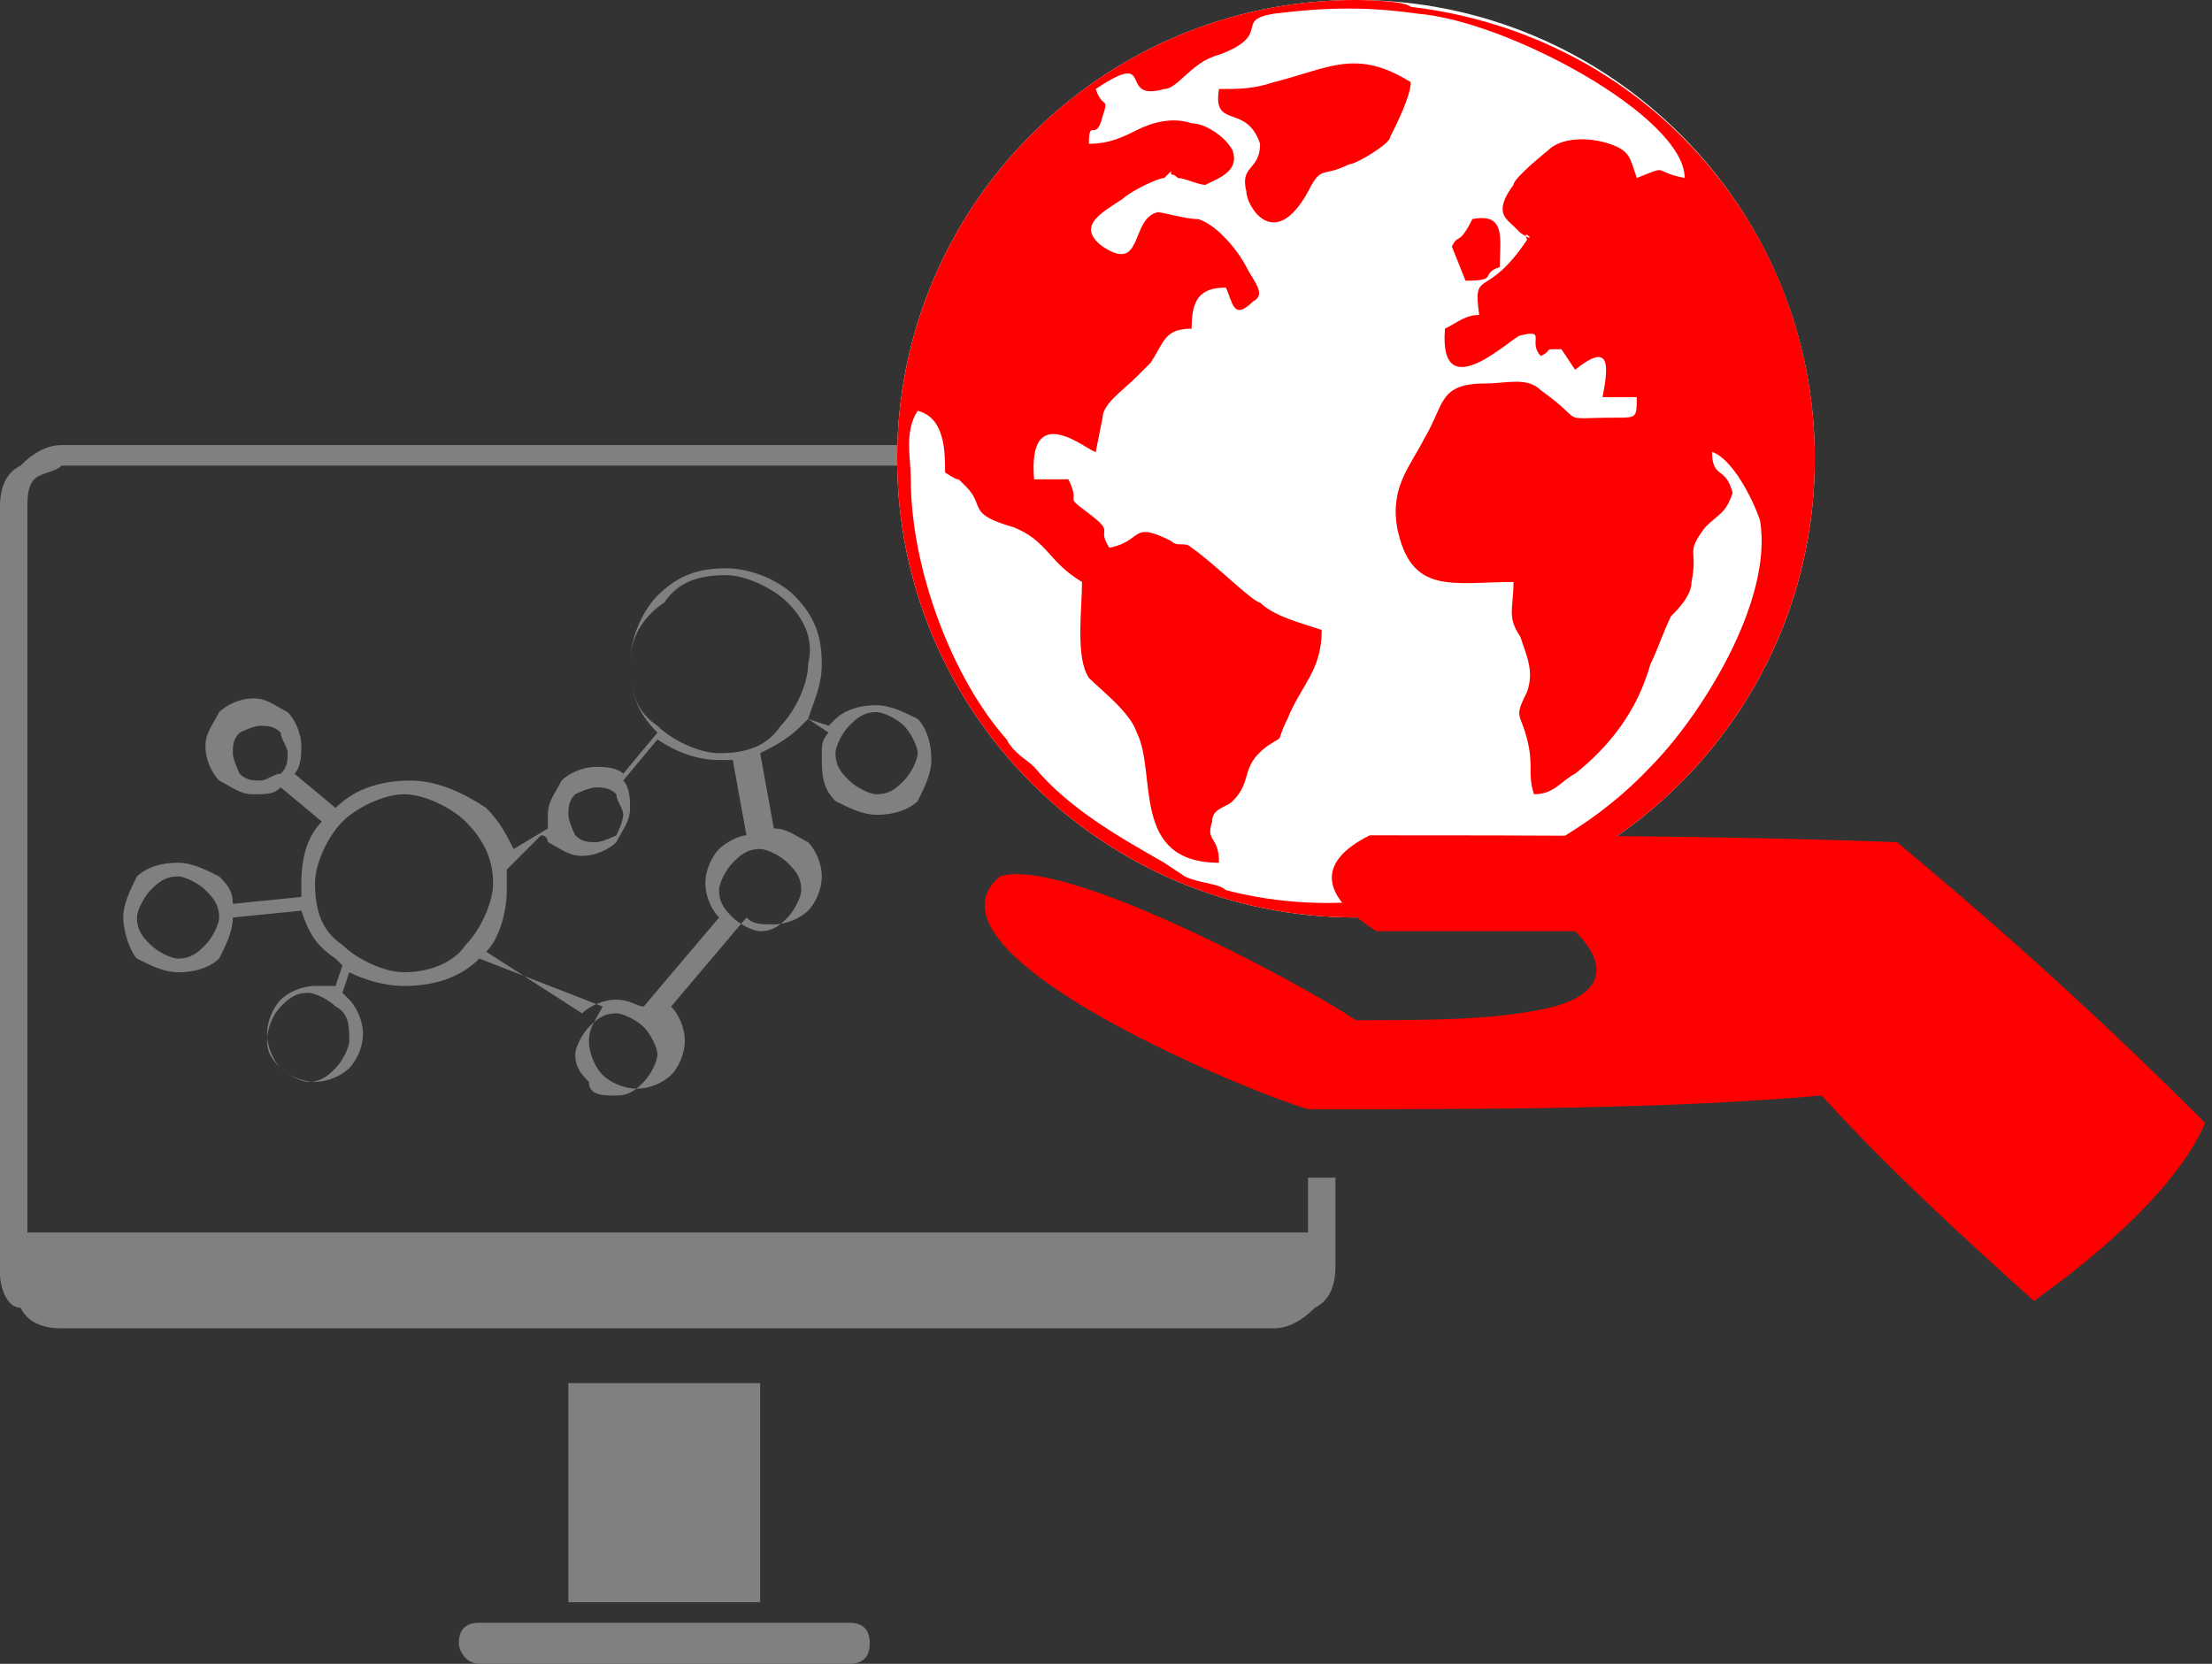
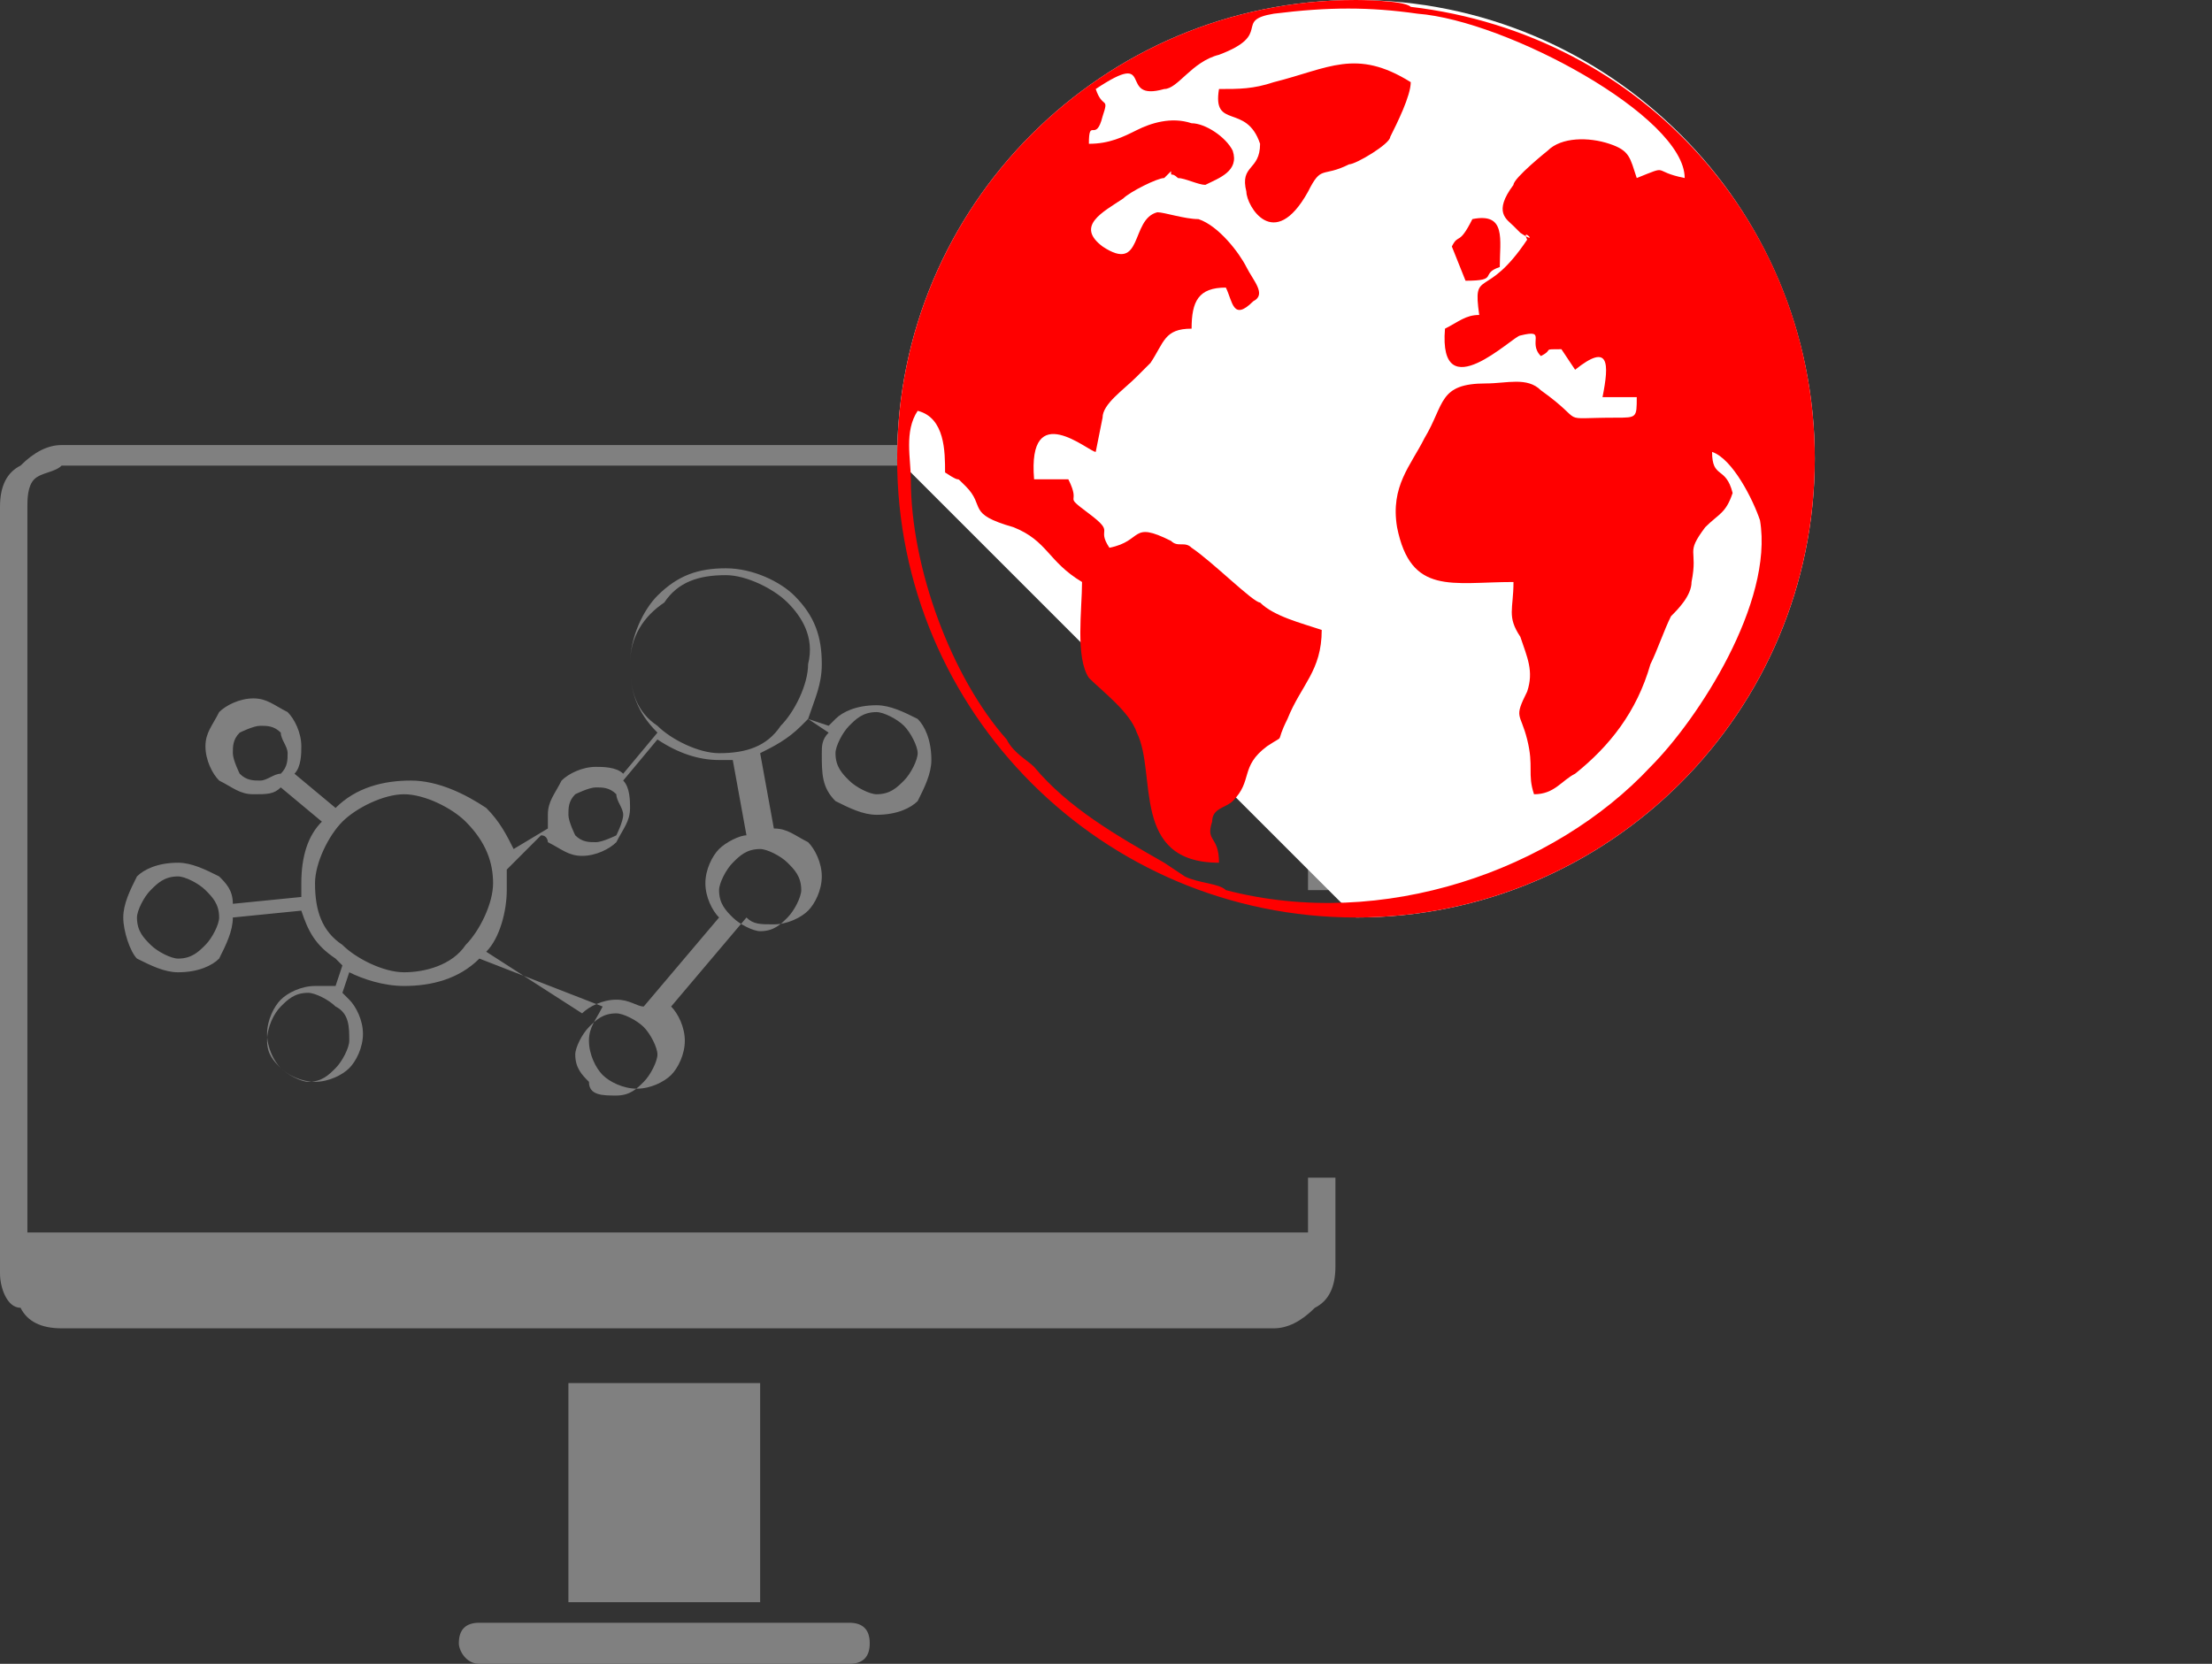
<svg xmlns="http://www.w3.org/2000/svg" version="1.1" id="Layer_1" x="0px" y="0px" viewBox="0 0 32.3 24.3" style="enable-background:new 0 0 32.3 24.3;" xml:space="preserve">
  <rect x="0" y="0" width="32.3" height="24.3" fill="#333333" stroke="none" />
  <style type="text/css">
	.st0{fill-rule:evenodd;clip-rule:evenodd;fill:#808080;}
	.st1{fill-rule:evenodd;clip-rule:evenodd;fill:#FFFFFF;}
	.st2{fill-rule:evenodd;clip-rule:evenodd;fill:#FF0000;}
</style>
  <g>
    <path class="st0" d="M8.3,20.2h2.8v3.2H8.3V20.2L8.3,20.2z M19.1,13V7.4c0-0.2-0.1-0.3-0.2-0.4c-0.1-0.1-0.2-0.2-0.4-0.2H0.9   C0.8,6.9,0.6,6.9,0.5,7C0.4,7.1,0.4,7.3,0.4,7.4V18h18.7v-0.8h0.4v1.3c0,0.3-0.1,0.5-0.3,0.6c-0.2,0.2-0.4,0.3-0.6,0.3H0.9   c-0.3,0-0.5-0.1-0.6-0.3C0.1,19.1,0,18.8,0,18.6V7.4c0-0.3,0.1-0.5,0.3-0.6c0.2-0.2,0.4-0.3,0.6-0.3h17.6c0.3,0,0.5,0.1,0.6,0.3   c0.2,0.2,0.3,0.4,0.3,0.6V13H19.1L19.1,13z M7,24.3h5.4c0.2,0,0.3-0.1,0.3-0.3l0,0c0-0.2-0.1-0.3-0.3-0.3H7c-0.2,0-0.3,0.1-0.3,0.3   l0,0C6.7,24.1,6.8,24.3,7,24.3z" />
    <path class="st0" d="M4.4,13.3l-1,0.1c0,0.2-0.1,0.4-0.2,0.6h0c-0.1,0.1-0.3,0.2-0.6,0.2c-0.2,0-0.4-0.1-0.6-0.2l0,0   c-0.1-0.1-0.2-0.4-0.2-0.6c0-0.2,0.1-0.4,0.2-0.6l0,0c0.1-0.1,0.3-0.2,0.6-0.2c0.2,0,0.4,0.1,0.6,0.2c0.1,0.1,0.2,0.2,0.2,0.4   l1-0.1c0,0,0-0.1,0-0.2c0-0.4,0.1-0.7,0.3-0.9l-0.6-0.5c-0.1,0.1-0.2,0.1-0.4,0.1c-0.2,0-0.3-0.1-0.5-0.2l0,0   c-0.1-0.1-0.2-0.3-0.2-0.5c0-0.2,0.1-0.3,0.2-0.5l0,0c0.1-0.1,0.3-0.2,0.5-0.2c0.2,0,0.3,0.1,0.5,0.2l0,0c0.1,0.1,0.2,0.3,0.2,0.5   c0,0.1,0,0.3-0.1,0.4l0.6,0.5c0.3-0.3,0.7-0.4,1.1-0.4c0.4,0,0.8,0.2,1.1,0.4c0.2,0.2,0.3,0.4,0.4,0.6L8,12.1c0-0.1,0-0.1,0-0.2   c0-0.2,0.1-0.3,0.2-0.5l0,0c0.1-0.1,0.3-0.2,0.5-0.2c0.1,0,0.3,0,0.4,0.1l0.5-0.6l0,0c-0.3-0.3-0.4-0.6-0.4-1c0-0.4,0.2-0.8,0.4-1   h0c0.3-0.3,0.6-0.4,1-0.4c0.4,0,0.8,0.2,1,0.4l0,0c0.3,0.3,0.4,0.6,0.4,1c0,0.3-0.1,0.5-0.2,0.8l0.3,0.1c0,0,0.1-0.1,0.1-0.1   c0.1-0.1,0.3-0.2,0.6-0.2c0.2,0,0.4,0.1,0.6,0.2c0.1,0.1,0.2,0.3,0.2,0.6c0,0.2-0.1,0.4-0.2,0.6c-0.1,0.1-0.3,0.2-0.6,0.2   c-0.2,0-0.4-0.1-0.6-0.2C12,11.5,12,11.3,12,11c0-0.1,0-0.2,0.1-0.3l-0.3-0.2c0,0-0.1,0.1-0.1,0.1l0,0c-0.2,0.2-0.4,0.3-0.6,0.4   l0.2,1.1c0.2,0,0.3,0.1,0.5,0.2c0.1,0.1,0.2,0.3,0.2,0.5c0,0.2-0.1,0.4-0.2,0.5c-0.1,0.1-0.3,0.2-0.5,0.2c-0.2,0-0.3,0-0.4-0.1   l-1.1,1.3c0.1,0.1,0.2,0.3,0.2,0.5c0,0.2-0.1,0.4-0.2,0.5c-0.1,0.1-0.3,0.2-0.5,0.2c-0.2,0-0.4-0.1-0.5-0.2s-0.2-0.3-0.2-0.5   c0-0.2,0.1-0.3,0.2-0.5L7,14l0,0c-0.3,0.3-0.7,0.4-1.1,0.4c-0.3,0-0.6-0.1-0.8-0.2L5,14.5c0,0,0.1,0.1,0.1,0.1   c0.1,0.1,0.2,0.3,0.2,0.5c0,0.2-0.1,0.4-0.2,0.5v0c-0.1,0.1-0.3,0.2-0.5,0.2c-0.2,0-0.4-0.1-0.5-0.2l0,0c-0.1-0.1-0.2-0.3-0.2-0.5   c0-0.2,0.1-0.4,0.2-0.5h0c0.1-0.1,0.3-0.2,0.5-0.2c0.1,0,0.2,0,0.3,0l0.1-0.3c0,0-0.1-0.1-0.1-0.1C4.6,13.8,4.5,13.6,4.4,13.3   L4.4,13.3z M4.1,10.7c-0.1-0.1-0.2-0.1-0.3-0.1c-0.1,0-0.3,0.1-0.3,0.1c-0.1,0.1-0.1,0.2-0.1,0.3c0,0.1,0.1,0.3,0.1,0.3   c0.1,0.1,0.2,0.1,0.3,0.1c0.1,0,0.2-0.1,0.3-0.1c0.1-0.1,0.1-0.2,0.1-0.3C4.2,10.9,4.1,10.8,4.1,10.7L4.1,10.7z M3,13   c-0.1-0.1-0.3-0.2-0.4-0.2c-0.2,0-0.3,0.1-0.4,0.2l0,0c-0.1,0.1-0.2,0.3-0.2,0.4c0,0.2,0.1,0.3,0.2,0.4c0.1,0.1,0.3,0.2,0.4,0.2   c0.2,0,0.3-0.1,0.4-0.2l0,0c0.1-0.1,0.2-0.3,0.2-0.4C3.2,13.2,3.1,13.1,3,13L3,13z M7.4,12.7c0,0.1,0,0.2,0,0.3   c0,0.3-0.1,0.7-0.3,0.9l1.4,0.9c0.1-0.1,0.3-0.2,0.5-0.2c0.2,0,0.3,0.1,0.4,0.1l1.1-1.3c-0.1-0.1-0.2-0.3-0.2-0.5   c0-0.2,0.1-0.4,0.2-0.5c0.1-0.1,0.3-0.2,0.4-0.2l-0.2-1.1c-0.1,0-0.2,0-0.2,0c-0.3,0-0.6-0.1-0.9-0.3l-0.5,0.6   c0.1,0.1,0.1,0.3,0.1,0.4c0,0.2-0.1,0.3-0.2,0.5l0,0c-0.1,0.1-0.3,0.2-0.5,0.2c-0.2,0-0.3-0.1-0.5-0.2l0,0c0,0,0-0.1-0.1-0.1   L7.4,12.7L7.4,12.7z M6.8,12c-0.2-0.2-0.6-0.4-0.9-0.4S5.2,11.8,5,12c-0.2,0.2-0.4,0.6-0.4,0.9c0,0.4,0.1,0.7,0.4,0.9   c0.2,0.2,0.6,0.4,0.9,0.4s0.7-0.1,0.9-0.4c0.2-0.2,0.4-0.6,0.4-0.9C7.2,12.6,7.1,12.3,6.8,12L6.8,12z M4.9,14.7   c-0.1-0.1-0.3-0.2-0.4-0.2c-0.2,0-0.3,0.1-0.4,0.2v0C4,14.8,3.9,15,3.9,15.2c0,0.2,0.1,0.3,0.2,0.4c0.1,0.1,0.3,0.2,0.4,0.2   c0.2,0,0.3-0.1,0.4-0.2l0,0c0.1-0.1,0.2-0.3,0.2-0.4C5.1,15,5.1,14.8,4.9,14.7L4.9,14.7z M9,11.6L9,11.6c-0.1-0.1-0.2-0.1-0.3-0.1   c-0.1,0-0.3,0.1-0.3,0.1l0,0c-0.1,0.1-0.1,0.2-0.1,0.3c0,0.1,0.1,0.3,0.1,0.3l0,0c0.1,0.1,0.2,0.1,0.3,0.1c0.1,0,0.3-0.1,0.3-0.1   l0,0C9,12.2,9.1,12,9.1,11.9C9.1,11.8,9,11.7,9,11.6L9,11.6z M11.5,12.6c-0.1-0.1-0.3-0.2-0.4-0.2c-0.2,0-0.3,0.1-0.4,0.2   c-0.1,0.1-0.2,0.3-0.2,0.4c0,0.2,0.1,0.3,0.2,0.4c0.1,0.1,0.3,0.2,0.4,0.2c0.2,0,0.3-0.1,0.4-0.2c0.1-0.1,0.2-0.3,0.2-0.4   C11.7,12.8,11.6,12.7,11.5,12.6L11.5,12.6z M9.4,15c-0.1-0.1-0.3-0.2-0.4-0.2c-0.2,0-0.3,0.1-0.4,0.2c-0.1,0.1-0.2,0.3-0.2,0.4   c0,0.2,0.1,0.3,0.2,0.4C8.6,16,8.8,16,9,16c0.2,0,0.3-0.1,0.4-0.2c0.1-0.1,0.2-0.3,0.2-0.4C9.6,15.3,9.5,15.1,9.4,15L9.4,15z    M13.2,10.6c-0.1-0.1-0.3-0.2-0.4-0.2c-0.2,0-0.3,0.1-0.4,0.2c-0.1,0.1-0.2,0.3-0.2,0.4c0,0.2,0.1,0.3,0.2,0.4   c0.1,0.1,0.3,0.2,0.4,0.2c0.2,0,0.3-0.1,0.4-0.2c0.1-0.1,0.2-0.3,0.2-0.4C13.4,10.9,13.3,10.7,13.2,10.6L13.2,10.6z M11.5,8.8   c-0.2-0.2-0.6-0.4-0.9-0.4c-0.4,0-0.7,0.1-0.9,0.4v0C9.4,9,9.2,9.3,9.2,9.7c0,0.4,0.1,0.7,0.4,0.9c0.2,0.2,0.6,0.4,0.9,0.4   c0.4,0,0.7-0.1,0.9-0.4h0c0.2-0.2,0.4-0.6,0.4-0.9C11.9,9.3,11.7,9,11.5,8.8z" />
    <g>
-       <path class="st1" d="M19.8,13.4c3.7,0,6.7-3,6.7-6.7c0-3.7-3-6.7-6.7-6.7c-3.7,0-6.7,3-6.7,6.7C13.1,10.4,16.1,13.4,19.8,13.4z" />
+       <path class="st1" d="M19.8,13.4c3.7,0,6.7-3,6.7-6.7c0-3.7-3-6.7-6.7-6.7c-3.7,0-6.7,3-6.7,6.7z" />
      <path class="st2" d="M21.2,3.6c0.1-0.2,0.1,0,0.3-0.4c0.5-0.1,0.4,0.3,0.4,0.7c-0.3,0.1,0,0.2-0.5,0.2L21.2,3.6L21.2,3.6z M17.4,8    c0.3,0.2,0.9,0.8,1,0.8C18.6,9,19,9.1,19.3,9.2c0,0.6-0.3,0.8-0.5,1.3c-0.2,0.4,0,0.2-0.3,0.4c-0.4,0.3-0.2,0.5-0.5,0.8    c-0.1,0.1-0.3,0.1-0.3,0.3c-0.1,0.3,0.1,0.2,0.1,0.6c-1.3,0-0.9-1.3-1.2-1.9c-0.1-0.3-0.5-0.6-0.7-0.8c-0.2-0.3-0.1-1-0.1-1.4    c-0.5-0.3-0.5-0.6-1-0.8c-0.7-0.2-0.4-0.3-0.7-0.6c-0.2-0.2,0,0-0.3-0.2c0-0.3,0-0.8-0.4-0.9c-0.2,0.3-0.1,0.7-0.1,1    c0,1.3,0.6,2.9,1.4,3.8c0.1,0.2,0.3,0.3,0.4,0.4c0.5,0.6,1.2,1,1.9,1.4l0.3,0.2c0.2,0.1,0.5,0.1,0.6,0.2c2.3,0.6,4.8-0.3,6.2-1.8    c0.7-0.7,1.8-2.4,1.6-3.6c-0.1-0.3-0.4-0.9-0.7-1c0,0.4,0.2,0.2,0.3,0.6c-0.1,0.3-0.2,0.3-0.4,0.5c-0.3,0.4-0.1,0.3-0.2,0.8    c0,0.2-0.2,0.4-0.3,0.5c-0.1,0.2-0.2,0.5-0.3,0.7c-0.2,0.7-0.6,1.2-1.1,1.6c-0.2,0.1-0.3,0.3-0.6,0.3c-0.1-0.3,0-0.4-0.1-0.8    c-0.1-0.4-0.2-0.3,0-0.7c0.1-0.3,0-0.5-0.1-0.8c-0.2-0.3-0.1-0.4-0.1-0.8c-0.9,0-1.5,0.2-1.7-0.8c-0.1-0.6,0.2-0.9,0.4-1.3    c0.3-0.5,0.2-0.8,0.9-0.8c0.3,0,0.6-0.1,0.8,0.1c0.7,0.5,0.2,0.4,1.1,0.4c0.3,0,0.3,0,0.3-0.3l-0.1,0c0,0,0,0-0.1,0l-0.3,0    C23.5,5.3,23.5,5,23,5.4l-0.2-0.3c-0.3,0-0.1,0-0.3,0.1c-0.2-0.2,0.1-0.4-0.3-0.3c-0.1,0-1.2,1.1-1.1-0.1c0.2-0.1,0.3-0.2,0.5-0.2    c-0.1-0.7,0.1-0.2,0.7-1.1c-0.1-0.2,0.2,0.1-0.1-0.1c0,0-0.1-0.1-0.1-0.1c-0.1-0.1-0.3-0.2,0-0.6c0-0.1,0.5-0.5,0.5-0.5    c0.2-0.2,0.6-0.2,0.9-0.1c0.3,0.1,0.3,0.2,0.4,0.5c0,0,0,0,0,0c0,0,0,0,0,0c0.5-0.2,0.2-0.1,0.7,0c0-0.9-2.6-2.3-3.9-2.4    c-0.7-0.1-1.3-0.1-2.1,0c-0.6,0.1,0,0.3-0.8,0.6c-0.4,0.1-0.6,0.5-0.8,0.5c-0.7,0.2-0.1-0.6-1,0c0.1,0.3,0.2,0.1,0.1,0.4    c-0.1,0.4-0.2,0-0.2,0.4c0.3,0,0.5-0.1,0.7-0.2c0.2-0.1,0.5-0.2,0.8-0.1c0.2,0,0.5,0.2,0.6,0.4c0.1,0.3-0.2,0.4-0.4,0.5    c-0.1,0-0.3-0.1-0.4-0.1c-0.1-0.1-0.1,0-0.1-0.1L17,2.6c-0.1,0-0.5,0.2-0.6,0.3c-0.3,0.2-0.7,0.4-0.3,0.7c0.6,0.4,0.4-0.4,0.8-0.5    c0.1,0,0.4,0.1,0.6,0.1c0.3,0.1,0.6,0.5,0.7,0.7c0.1,0.2,0.3,0.4,0.1,0.5C18,4.7,18,4.4,17.9,4.2c-0.4,0-0.5,0.2-0.5,0.6    C17,4.8,17,5,16.8,5.3c-0.1,0.1-0.1,0.1-0.2,0.2c-0.2,0.2-0.5,0.4-0.5,0.6L16,6.6c-0.1,0-1-0.8-0.9,0.4C15.4,7,15.2,7,15.6,7    c0.2,0.4-0.1,0.2,0.3,0.5c0.4,0.3,0.1,0.2,0.3,0.5c0.5-0.1,0.3-0.4,0.9-0.1C17.2,8,17.3,7.9,17.4,8L17.4,8z M17.8,1.3    c0.3,0,0.5,0,0.8-0.1c0.8-0.2,1.2-0.5,2,0c0,0.2-0.2,0.6-0.3,0.8c0,0.1-0.5,0.4-0.6,0.4c-0.4,0.2-0.4,0-0.6,0.4    c-0.5,0.9-0.9,0.2-0.9,0c-0.1-0.4,0.2-0.3,0.2-0.7C18.2,1.5,17.7,1.9,17.8,1.3L17.8,1.3z M19.8,0c-3.7,0-6.7,3-6.7,6.7    c0,3.7,3,6.7,6.7,6.7c3.7,0,6.7-3,6.7-6.7c0-3.4-2.5-6.2-5.9-6.6C20.5,0,19.8,0,19.8,0z" />
    </g>
-     <path class="st2" d="M19.8,14.9c-0.9-0.6-4.3-2.4-5.2-2.1c-1.3,1.1,3.5,3.1,4.5,3.4c2.7,0,5.2,0,7.5-0.2c1,1.1,2.1,2.1,3.1,3   c1.4-1,2.2-1.9,2.5-2.6c-1.8-1.8-3.3-3.1-4.5-4.1c-2.7-0.1-5.3-0.1-7.7-0.1c-0.8,0.4-0.7,0.9,0.1,1.4c0.8,0,1.8,0,2.9,0   c0.5,0.5,0.4,0.9-0.3,1.1C21.9,14.9,20.9,14.9,19.8,14.9z" />
  </g>
</svg>